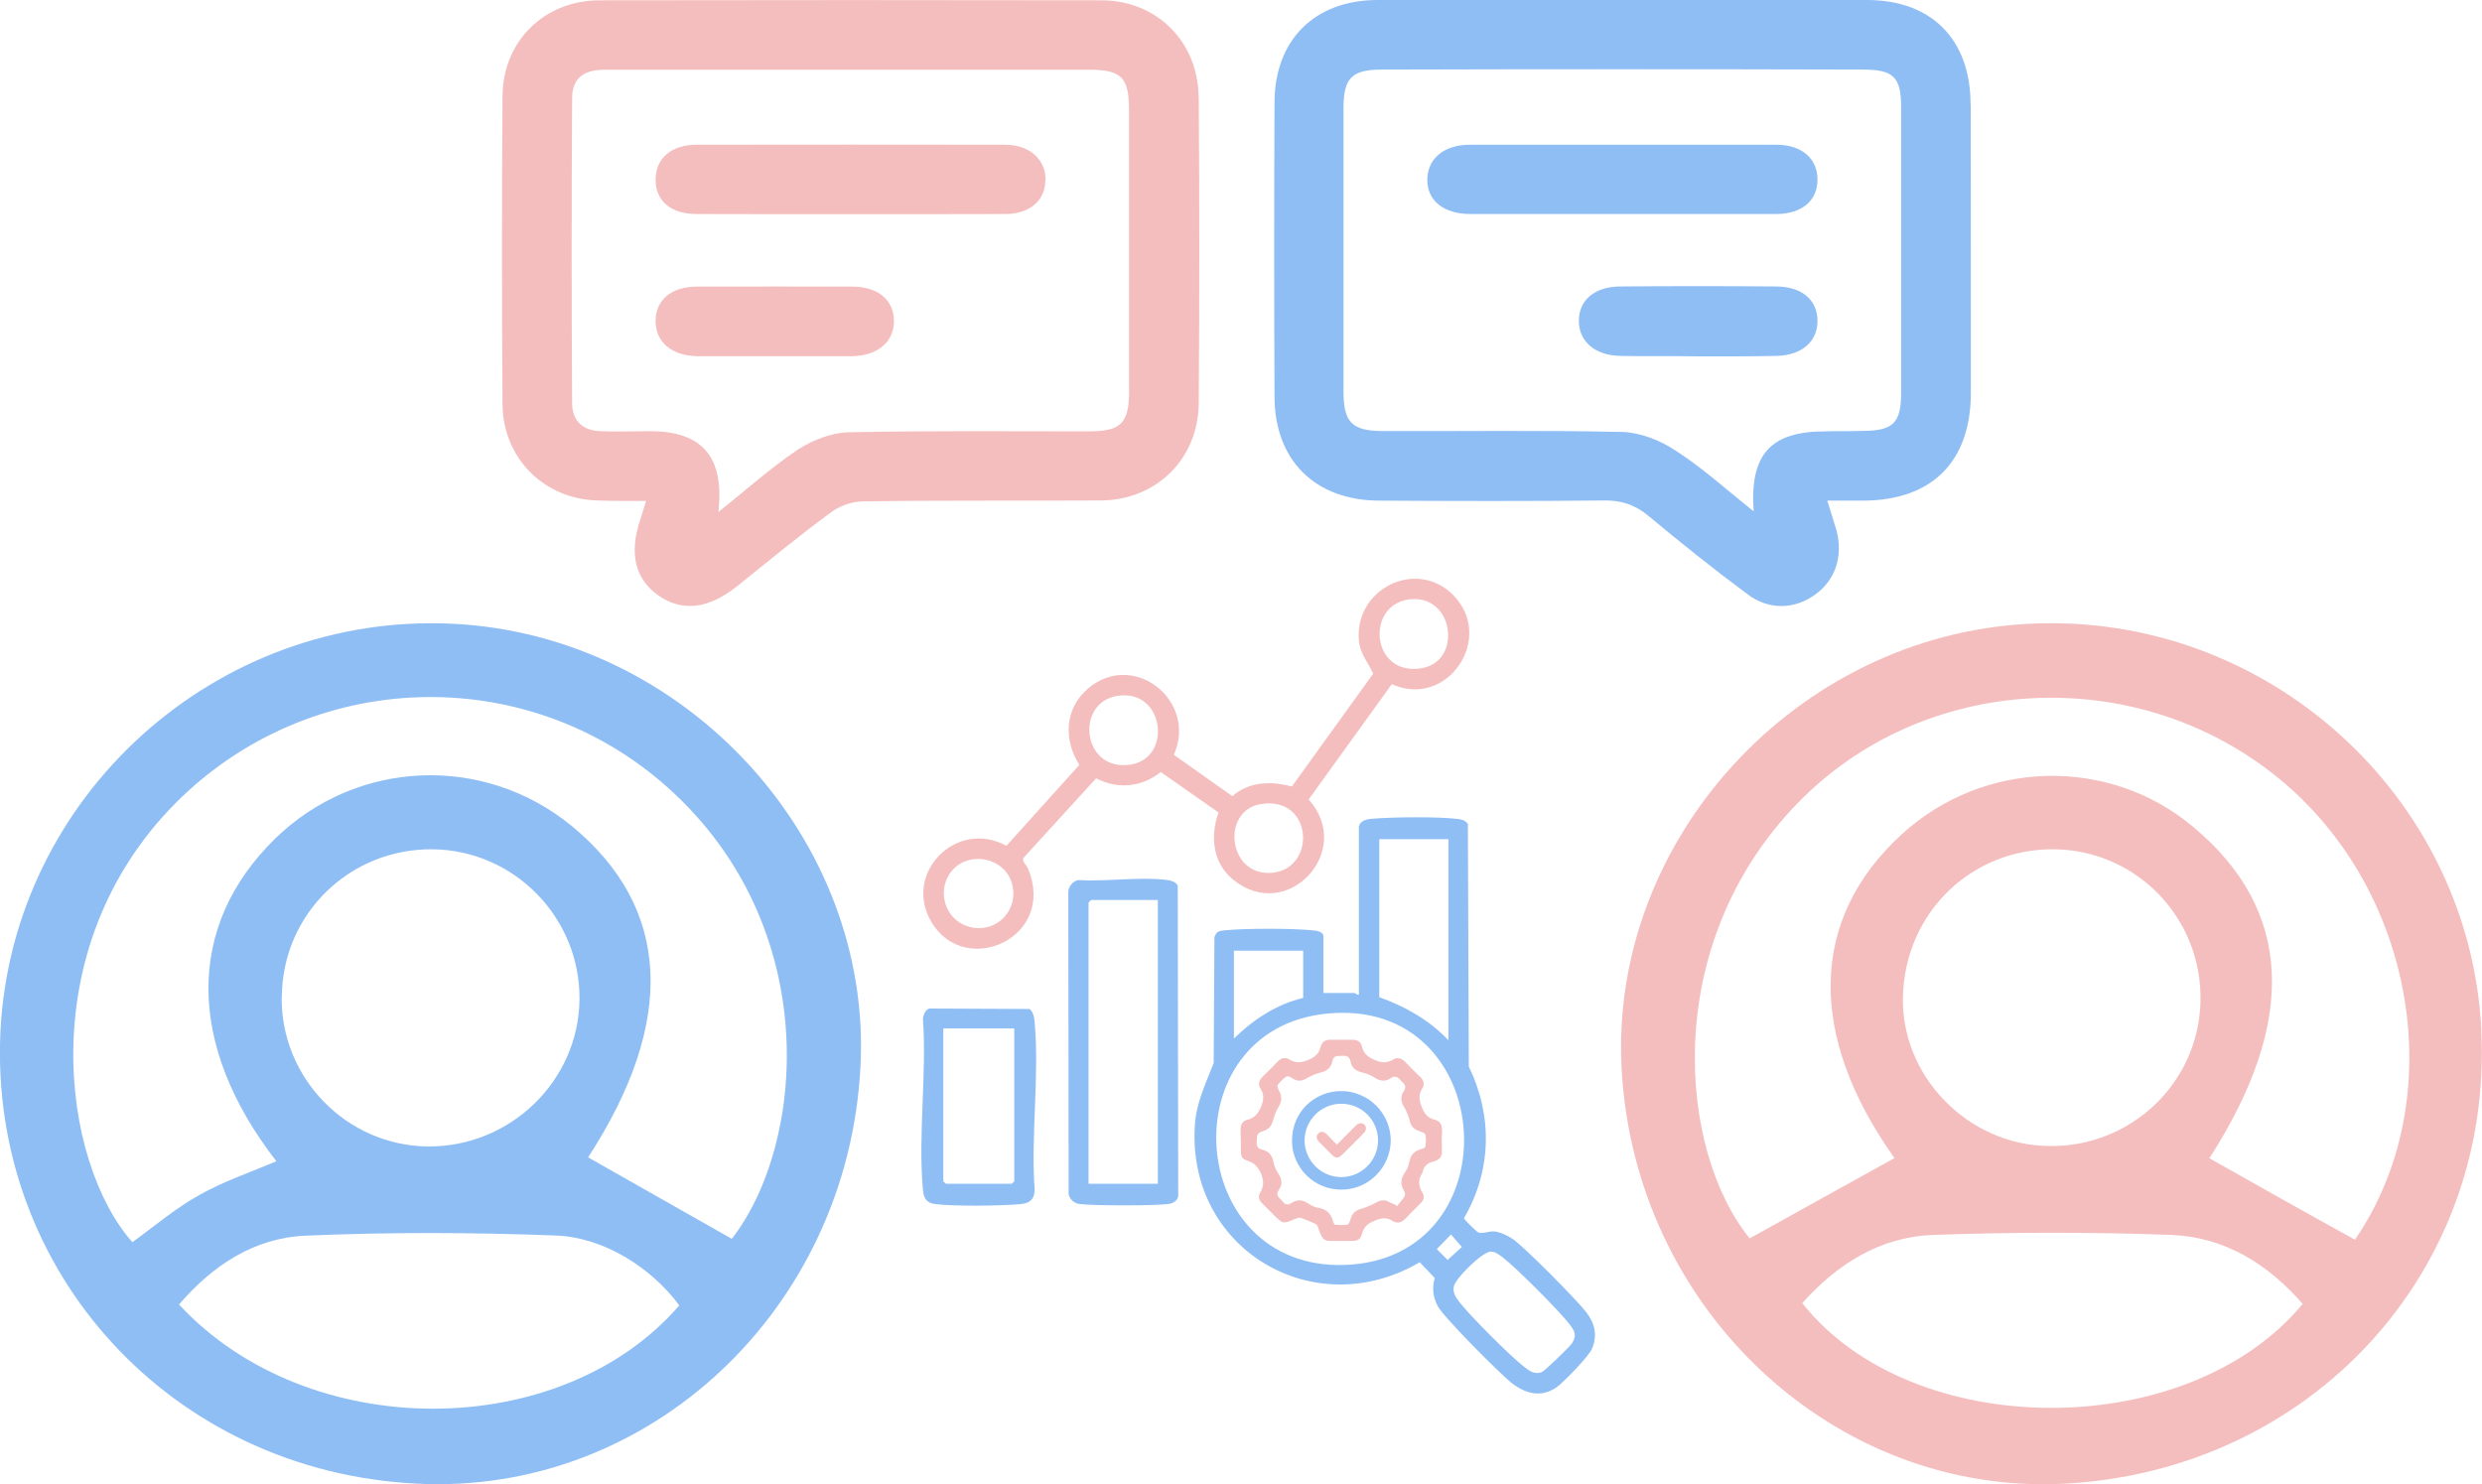
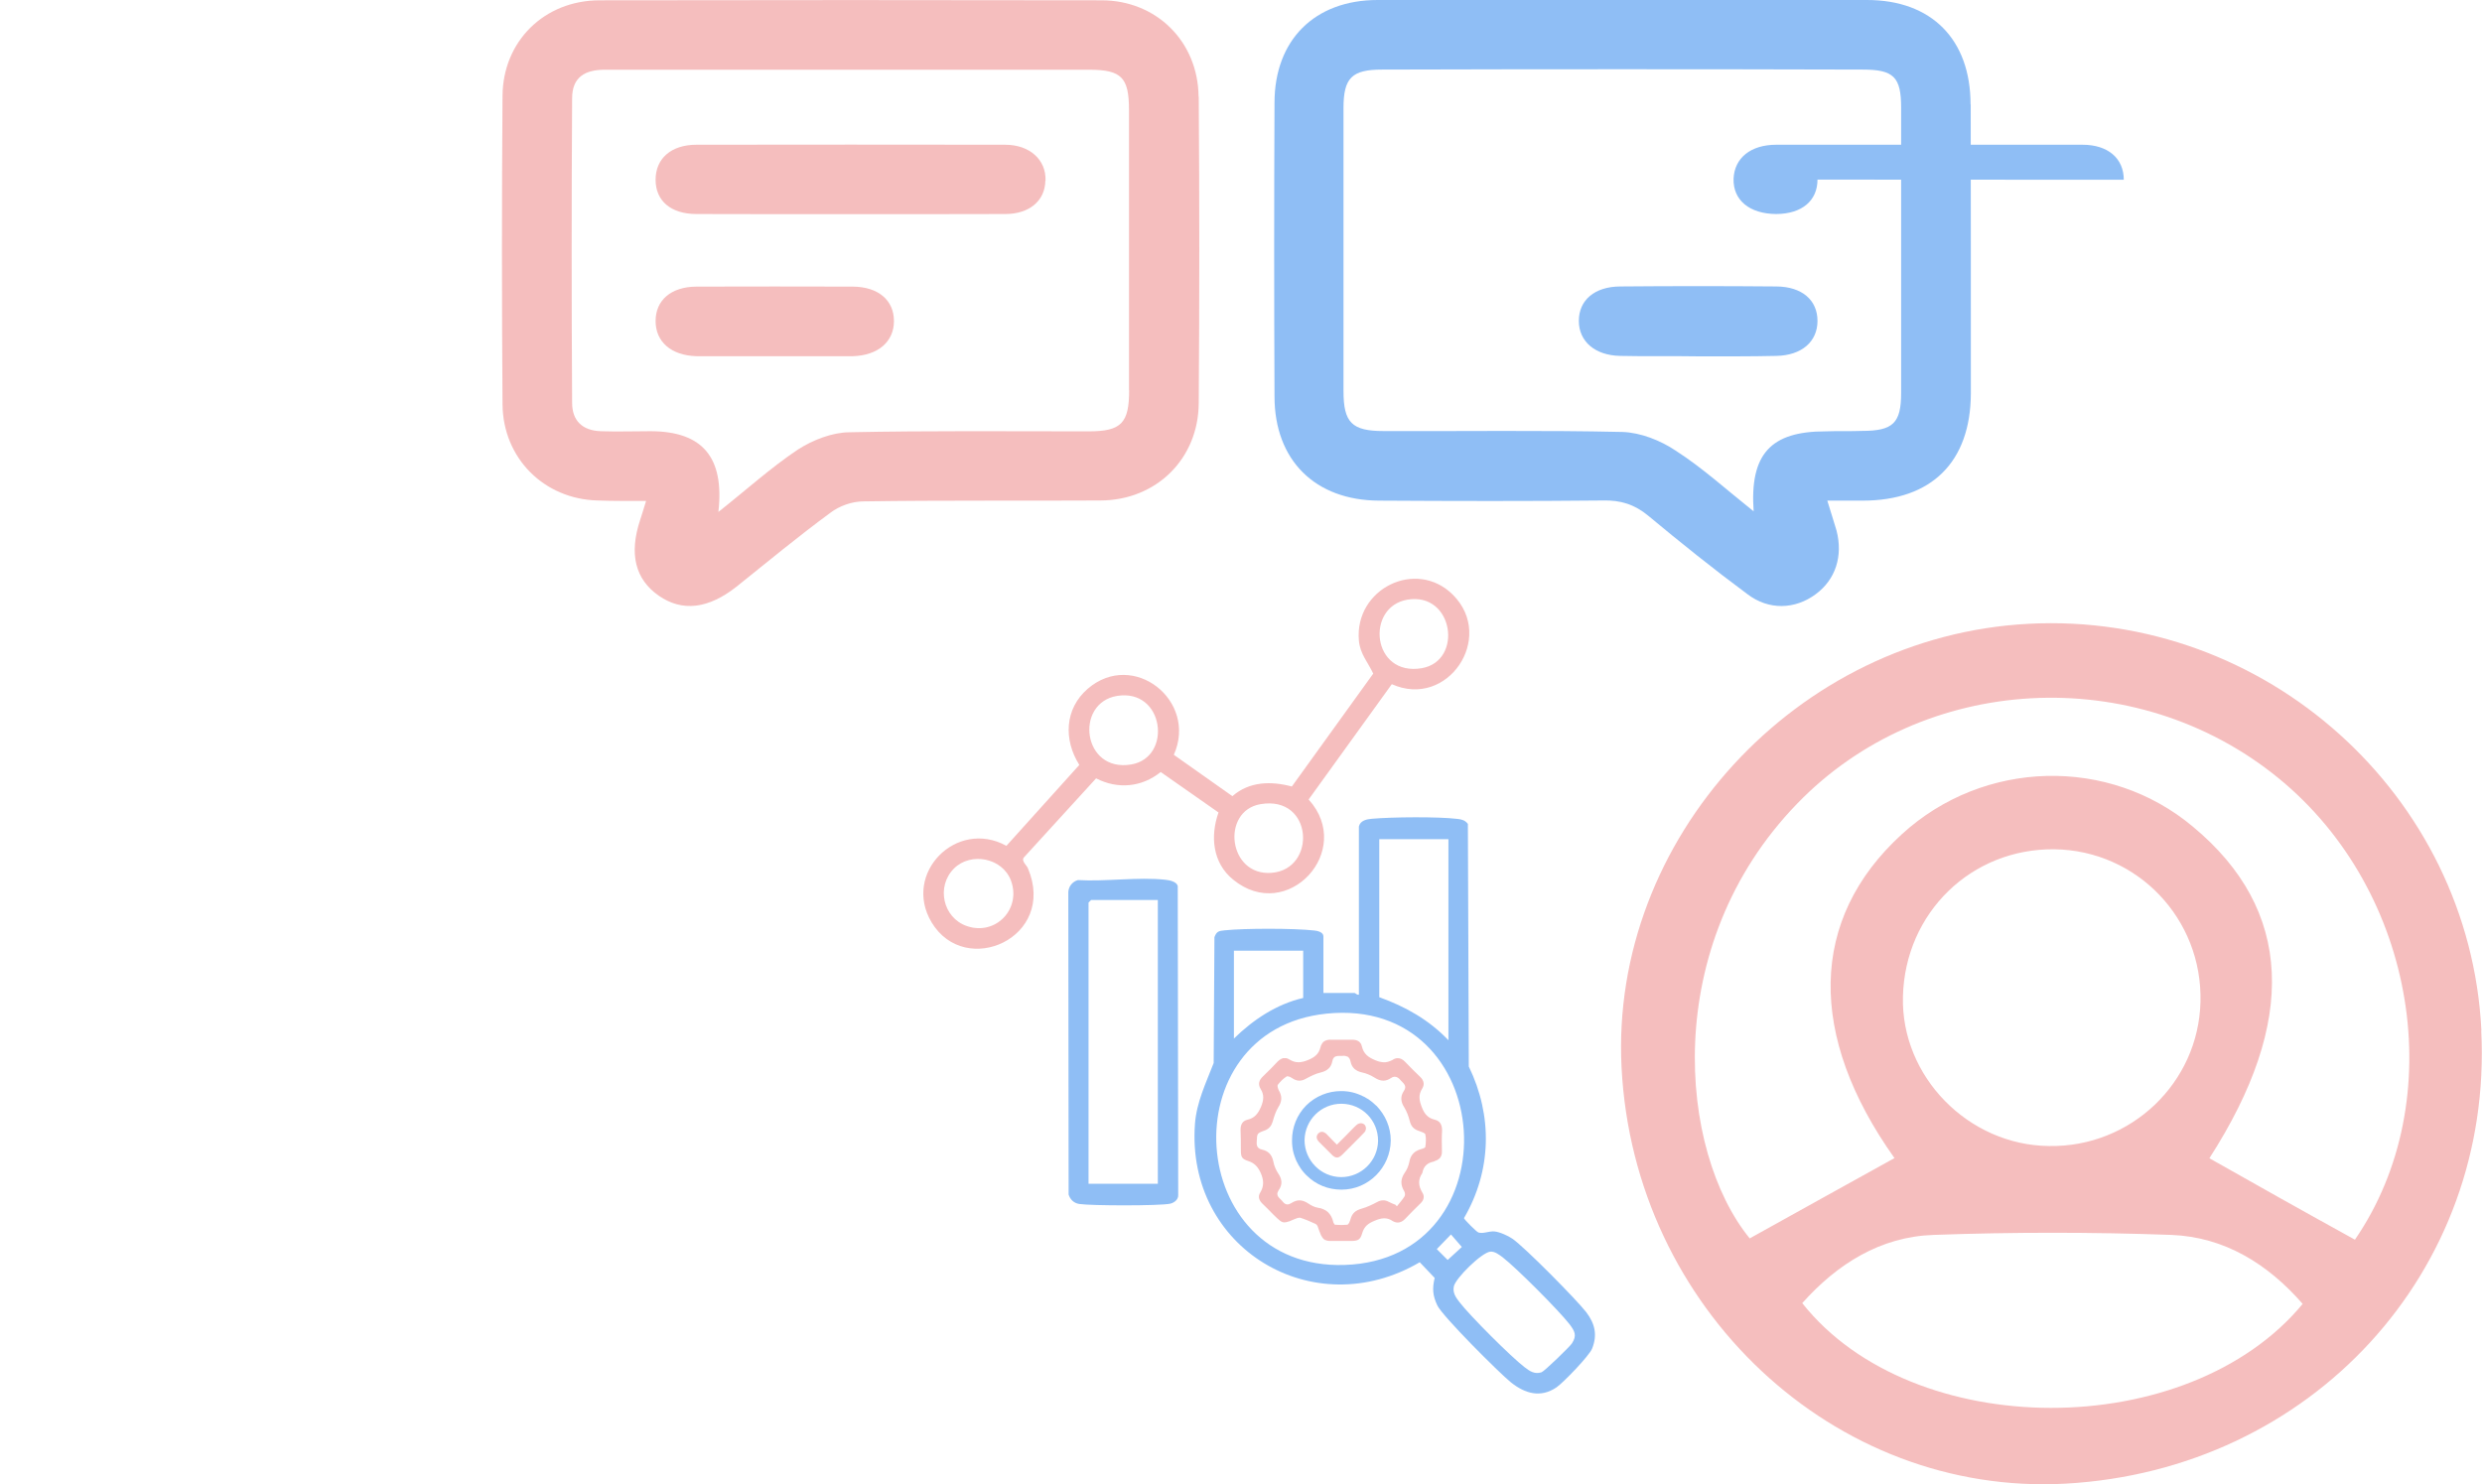
<svg xmlns="http://www.w3.org/2000/svg" id="Layer_2" data-name="Layer 2" viewBox="0 0 164.42 98.34">
  <defs>
    <style>
      .cls-1 {
        fill: #f5bebe;
      }

      .cls-2 {
        fill: #8fbef5;
      }
    </style>
  </defs>
  <g id="Layer_1-2" data-name="Layer 1">
    <g>
      <g>
        <path class="cls-2" d="M105.08,86.94c-.64-.83-4.07-4.3-4.88-4.86-.28-.2-.86-.46-1.2-.49-.39-.03-.73.17-1.06.07-.12-.03-.94-.86-.96-.95,1.84-3.16,1.91-6.77.32-10.05l-.06-16.07c-.17-.23-.39-.3-.67-.33-1.29-.16-4.39-.13-5.71-.01-.34.03-.75.12-.84.51v11.14c-.12.04-.24-.11-.28-.11h-2.07v-3.75c0-.28-.39-.37-.61-.39-1.36-.15-4.58-.15-5.94-.01-.38.04-.52.06-.67.45l-.05,8.34c-.51,1.32-1.13,2.59-1.24,4.03-.61,8.25,7.84,13.31,14.89,9.17l.99,1.04c-.17.71-.13,1.18.18,1.83.35.72,4.09,4.46,4.87,5.09.93.74,1.96,1.05,3.02.33.45-.31,2.18-2.1,2.36-2.57.36-.9.19-1.65-.39-2.41ZM91.37,55.6h4.58v13.32c-1.29-1.35-2.83-2.22-4.58-2.85v-10.47ZM81.74,62.99h4.59v3.13c-1.77.41-3.31,1.44-4.59,2.69v-5.82ZM89.07,83.81c-10.6.34-11.61-15.58-1.2-16.65,11.42-1.17,12.44,16.28,1.2,16.65ZM95.18,82.76l.94-.97.72.83-.94.86-.72-.72ZM104.13,89.01c-.15.23-1.83,1.85-2.01,1.91-.46.15-.78-.07-1.13-.34-.89-.68-3.63-3.42-4.31-4.31-.24-.31-.46-.62-.37-1.04.11-.54,1.84-2.24,2.41-2.3.3-.03.59.2.82.37.94.73,3.69,3.49,4.42,4.42.36.47.52.76.17,1.29Z" />
        <path class="cls-1" d="M96.25,39.41c-2.43-2.43-6.54-.4-6.23,3.04.08.88.6,1.43.95,2.18l-5.39,7.48c-1.38-.37-2.82-.34-3.94.64l-3.88-2.74c1.6-3.59-2.69-6.98-5.71-4.37-1.53,1.33-1.6,3.38-.55,5.04l-4.83,5.36c-3.31-1.82-6.91,1.83-4.95,5.08,2.24,3.71,8.3,1,6.38-3.58-.09-.22-.42-.46-.3-.7l4.81-5.27c1.44.74,3.03.59,4.28-.42l3.83,2.68c-.56,1.58-.39,3.35.97,4.45,3.59,2.94,8.07-1.93,5-5.31l5.51-7.64c3.69,1.66,6.88-3.09,4.05-5.92ZM64.06,61.36c-1.6-.54-2.06-2.63-.86-3.82,1.12-1.11,3.21-.7,3.77.8.7,1.88-1.01,3.67-2.91,3.02ZM74.94,50.65c-3.23.55-3.77-4.06-.95-4.54,3.14-.52,3.7,4.07.95,4.54ZM84.24,57.83c-2.89.23-3.37-4.1-.74-4.55,3.5-.6,3.74,4.31.74,4.55ZM94.19,44.27c-3.32.57-3.75-4.07-.95-4.54,3.06-.51,3.7,4.06.95,4.54Z" />
        <path class="cls-2" d="M78.02,58.7c-.08-.29-.54-.38-.81-.41-1.8-.2-3.97.13-5.8.02-.37.1-.63.43-.64.81l.02,20.02c.1.34.36.58.71.63.76.12,5.34.13,6.02-.02.27-.06.55-.28.53-.58l-.03-20.47ZM76.7,78.43h-4.59v-18.63l.17-.17h4.42v18.8Z" />
-         <path class="cls-2" d="M68.54,67.74c-.03-.32-.07-.68-.34-.89l-6.64-.03c-.25.07-.41.45-.42.7.26,3.64-.33,7.72,0,11.31.05.57.24.88.84.95,1.27.15,4.3.12,5.61,0,.61-.05.94-.3.95-.95-.26-3.57.32-7.57,0-11.09ZM67.19,78.27l-.17.16h-4.36l-.17-.16v-10.13h4.7v10.13Z" />
      </g>
      <g>
        <g>
-           <path class="cls-2" d="M30.05,41.33C14.33,40.53.83,52.72.03,68.31c-.77,15.99,11.38,29.2,27.6,29.99,15.4.78,28.53-11.56,29.37-27.6.81-15.1-11.58-28.59-26.96-29.37ZM11.86,86.43c2.23-2.6,4.99-4.42,8.4-4.56,5.52-.24,11.07-.22,16.56-.01,3.23.12,6.37,2.18,8.18,4.63-7.87,9.11-24.61,9.16-33.14-.06ZM18.67,66.02c.05-5.49,4.52-9.82,10.02-9.75,5.39.08,9.73,4.52,9.7,9.92-.05,5.44-4.6,9.83-10.09,9.77-5.36-.08-9.71-4.54-9.64-9.93ZM48.48,82.08c-3.21-1.83-6.39-3.61-9.52-5.4,5.84-8.99,5.53-16.54-1.13-21.99-5.82-4.74-14.21-4.38-19.6.87-5.91,5.77-5.91,13.66.08,21.38-1.72.73-3.49,1.32-5.11,2.24-1.56.86-2.96,2.06-4.43,3.12-4.66-5.23-6.72-19.43,2.85-29.08,8.86-8.92,23.21-9.47,32.64-1.02,10.3,9.24,9.11,23.6,4.21,29.89Z" />
          <path class="cls-1" d="M164.38,68.27c-.77-15.59-14.31-27.76-29.99-26.94-15.38.79-27.74,14.27-26.97,29.4.82,16,14.09,28.41,29.41,27.57,16.29-.91,28.35-14.05,27.54-30.03ZM119.39,86.34c2.32-2.6,5.18-4.4,8.69-4.52,5.26-.19,10.51-.19,15.77,0,3.52.14,6.39,1.93,8.69,4.57-7.6,9.2-25.84,9.19-33.15-.05ZM126.06,66.02c.14-5.55,4.54-9.82,10.05-9.75,5.47.08,9.8,4.6,9.66,10.11-.13,5.36-4.6,9.64-10.03,9.55-5.35-.05-9.82-4.61-9.68-9.91ZM156.01,82.14c-3.32-1.83-6.49-3.61-9.65-5.4,5.84-9.07,5.54-16.46-1.08-21.96-5.57-4.68-13.87-4.47-19.29.49-6.16,5.62-6.26,13.35-.49,21.46-3.16,1.74-6.34,3.52-9.59,5.32-4.7-5.75-5.98-19.39,3.14-28.8,8.33-8.63,22.4-9.43,31.88-1.7,9.2,7.51,11.4,21.38,5.07,30.59Z" />
        </g>
        <g>
          <path class="cls-1" d="M79.4,6.41c-.03-3.65-2.79-6.39-6.43-6.39C61.89,0,50.81,0,39.73.02c-3.67,0-6.41,2.71-6.44,6.32-.05,6.85-.05,13.66,0,20.45.03,3.57,2.75,6.28,6.3,6.37,1.01.04,2,.03,3.21.03-.18.56-.27.91-.4,1.28-.74,2.25-.31,3.92,1.24,5,1.56,1.08,3.29.87,5.15-.6,2.05-1.64,4.1-3.34,6.21-4.89.6-.46,1.45-.76,2.19-.76,5.25-.08,10.46-.03,15.7-.06,3.7-.01,6.5-2.75,6.52-6.46.05-6.75.05-13.52,0-20.3ZM74.8,25.85c0,2.19-.52,2.73-2.68,2.73-5.29,0-10.57-.05-15.85.06-1.14.01-2.43.51-3.42,1.15-1.78,1.19-3.39,2.65-5.26,4.13.41-3.66-1.08-5.34-4.49-5.35-1.11,0-2.23.04-3.32,0-1.19-.05-1.88-.68-1.88-1.89-.04-6.72-.04-13.45,0-20.17,0-1.4.86-1.89,2.16-1.89,4.36.01,8.73,0,13.11,0h19.01c2.11.01,2.61.51,2.61,2.66v18.57Z" />
          <path class="cls-1" d="M69.25,11.98c-.03,1.33-1.06,2.2-2.66,2.2-3.44.01-6.92.01-10.38.01s-6.71,0-10.07-.01c-1.7,0-2.71-.87-2.71-2.27s1.02-2.32,2.71-2.32c6.82-.01,13.63-.01,20.44,0,1.65,0,2.73,1.01,2.68,2.38Z" />
          <path class="cls-1" d="M59.22,21.27c0,1.37-1.05,2.28-2.73,2.33-1.74.01-3.46,0-5.17,0s-3.44.01-5.18,0c-1.69-.05-2.71-.96-2.71-2.33s1.01-2.27,2.71-2.28c3.47-.01,6.9-.01,10.35,0,1.7.01,2.73.91,2.73,2.28Z" />
        </g>
        <g>
          <path class="cls-2" d="M130.54,6.92C130.54,2.61,127.95,0,123.68,0,112.86,0,102.07,0,91.26,0c-4.17,0-6.83,2.65-6.83,6.81-.03,6.49-.03,12.97,0,19.46,0,4.22,2.69,6.89,6.94,6.9,4.94.03,9.89.04,14.82-.01,1.16-.03,2.1.26,3.01,1.02,2.14,1.78,4.31,3.52,6.55,5.18,1.42,1.09,3.17,1.02,4.53.01,1.32-.97,1.82-2.53,1.38-4.22-.17-.59-.37-1.18-.61-1.98h2.34c4.57,0,7.15-2.56,7.17-7.1,0-6.37,0-12.76-.01-19.15ZM125.94,26.03c0,2.01-.54,2.52-2.59,2.52-.81.03-1.63,0-2.43.03-3.61,0-5.02,1.5-4.75,5.3-1.82-1.45-3.4-2.89-5.16-4.02-1.01-.68-2.33-1.2-3.53-1.24-5.27-.12-10.56-.04-15.83-.06-2.09,0-2.65-.56-2.65-2.64V7.16c0-2,.55-2.55,2.56-2.55,10.61-.03,21.21-.03,31.83,0,2.06,0,2.55.49,2.55,2.53v18.88Z" />
-           <path class="cls-2" d="M120.4,11.9c0,1.38-1.01,2.27-2.73,2.28h-20.29c-1.79-.01-2.87-.93-2.83-2.34.06-1.38,1.14-2.25,2.83-2.25h20.29c1.68,0,2.73.9,2.73,2.32Z" />
+           <path class="cls-2" d="M120.4,11.9c0,1.38-1.01,2.27-2.73,2.28c-1.79-.01-2.87-.93-2.83-2.34.06-1.38,1.14-2.25,2.83-2.25h20.29c1.68,0,2.73.9,2.73,2.32Z" />
          <path class="cls-2" d="M120.4,21.26c0,1.38-1.05,2.29-2.73,2.32-1.73.04-3.46.03-5.16.03-1.73-.03-3.47.01-5.18-.03-1.66-.03-2.74-.95-2.74-2.32s1.04-2.27,2.74-2.28c3.46-.03,6.9-.03,10.34,0,1.71.01,2.73.91,2.73,2.28Z" />
        </g>
        <g>
          <path class="cls-1" d="M95.53,74.89c0-.38-.14-.63-.51-.71-.43-.11-.65-.37-.82-.79-.18-.46-.26-.83.01-1.26.18-.28.11-.55-.13-.78-.34-.33-.67-.65-.99-.99-.16-.17-.32-.25-.5-.25-.1,0-.22.03-.33.11-.08.04-.16.08-.23.1-.18.07-.36.08-.55.04-.08-.01-.15-.03-.23-.06-.05-.02-.1-.04-.16-.06-.45-.19-.75-.41-.87-.9-.02-.06-.04-.11-.05-.16-.03-.05-.06-.09-.09-.12-.04-.04-.08-.07-.12-.09-.1-.06-.23-.08-.37-.08h-1.42c-.05-.01-.1,0-.15,0-.08.01-.15.03-.22.06-.05.02-.08.05-.13.08-.05.05-.09.1-.12.17-.03.03-.04.07-.05.11-.01.02-.01.04-.02.06-.11.45-.37.67-.8.85-.24.1-.45.16-.66.16s-.4-.06-.6-.18c-.04-.03-.08-.04-.12-.06-.02-.01-.05-.02-.08-.03h-.11s-.07,0-.11,0h-.01s-.08.03-.12.05c-.08.04-.15.09-.23.17-.31.34-.64.66-.98.99-.26.25-.34.51-.15.83.24.38.21.73.03,1.17-.19.45-.42.76-.91.87-.32.08-.45.32-.45.65.02.45.02.9.02,1.36s.06.59.51.73c.4.14.61.37.8.77.21.48.24.88-.03,1.32-.16.25-.08.51.14.72.26.24.5.5.75.75.36.35.51.5.71.5.09,0,.17-.02.29-.06.03,0,.07-.02.09-.03.1-.04.21-.09.33-.14.1-.04.21-.08.31-.08.01,0,.04,0,.06.01.34.11.66.25.98.4.07.03.14.12.16.2.02.05.03.1.05.14.01.05.04.1.05.14s.04.08.05.12c.01.04.02.07.04.11.01.03.03.06.04.08.02.03.03.06.05.08.04.07.08.1.12.15.02,0,.03.01.04.02.01.01.03.02.04.03.02,0,.04.01.06.01.02.02.05.02.07.03.02,0,.05,0,.07.01.03,0,.05.01.08.01h1.42c.48,0,.63-.07.76-.52.13-.44.39-.64.8-.81.23-.1.45-.17.65-.17s.38.05.58.19c.11.06.22.09.33.09.16,0,.33-.08.48-.24.33-.35.66-.68,1-1.01.24-.22.31-.48.14-.74-.27-.45-.29-.86,0-1.29.01-.01.01-.02.01-.04.08-.41.33-.64.75-.72.02-.01.06-.03.08-.04.32-.1.47-.31.46-.64-.01-.48-.02-.94.01-1.4ZM94.43,75.97c0,.07-.17.14-.27.16-.45.12-.72.38-.8.86-.05.25-.16.52-.31.72-.28.42-.28.79-.03,1.21.06.1.08.27.02.35-.14.23-.33.43-.5.65-.04-.04-.07-.06-.1-.1-.16-.06-.33-.13-.48-.21-.03-.01-.05-.02-.09-.04-.05-.02-.11-.03-.16-.04h-.08c-.13,0-.26.03-.4.11-.32.17-.67.34-1.03.44-.39.11-.62.29-.73.68-.04.14-.12.36-.21.38-.03.01-.06.01-.09.01-.08.01-.15.01-.22.01h-.16c-.07,0-.16,0-.23-.01h-.13s-.1-.12-.11-.19c-.06-.27-.18-.48-.34-.64-.04-.04-.09-.07-.14-.11-.05-.03-.1-.06-.15-.08-.07-.03-.12-.05-.18-.07-.07-.02-.13-.03-.2-.04-.24-.04-.47-.16-.67-.3-.19-.12-.37-.19-.56-.19-.17,0-.34.06-.52.17-.09.06-.19.1-.27.1-.12,0-.22-.06-.32-.19-.17-.23-.52-.36-.26-.76.25-.35.23-.71-.02-1.08-.16-.24-.29-.53-.34-.82-.09-.43-.32-.69-.74-.78-.29-.07-.38-.22-.36-.52.03-.55,0-.56.53-.75.29-.11.44-.3.53-.59.09-.33.2-.67.37-.95.25-.38.26-.73.04-1.11-.06-.11-.12-.31-.07-.38.17-.22.37-.42.6-.56,0,0,.03,0,.04,0,.05,0,.1.02.16.04.04.02.08.05.13.07.01.01.02.01.03.02.03.02.06.04.08.05.14.08.27.11.39.11.15,0,.3-.05.45-.14.31-.17.62-.32.95-.4.43-.1.7-.32.78-.75.07-.41.37-.34.64-.35.05-.01.07-.01.11-.01.08,0,.16.02.23.05.02,0,.04,0,.06.03.07.05.13.14.16.28.08.43.35.66.79.75.28.06.57.19.81.34.2.13.39.2.58.2.17,0,.33-.06.5-.17.1-.07.19-.09.26-.09.15,0,.28.1.4.25.19.21.42.36.2.69-.24.35-.22.71.02,1.08.17.28.29.6.37.92.09.36.28.55.63.66.14.05.39.13.4.22.06.26.04.55,0,.82Z" />
          <path class="cls-2" d="M91.88,74.32c-.16-.39-.4-.74-.69-1.05-.01-.01-.02-.01-.03-.02-.14-.14-.31-.28-.48-.4-.05-.03-.09-.06-.14-.08h0c-.09-.07-.19-.11-.28-.15-.44-.22-.91-.33-1.41-.33h-.01c-.87,0-1.69.34-2.31.95-.61.62-.94,1.44-.94,2.32h0c0,.28.03.56.1.83.04.15.1.3.16.46.04.08.08.18.14.27v.02s.05.08.08.12c.05.1.11.17.17.26.07.1.14.17.21.25l.02.02s.05.06.09.09c.61.61,1.42.94,2.3.94h.01c1.79,0,3.24-1.47,3.26-3.25v-.02c0-.43-.09-.85-.25-1.23ZM88.84,77.99c-1.34-.01-2.42-1.11-2.42-2.45.02-1.34,1.11-2.42,2.45-2.41,1.36.01,2.42,1.1,2.42,2.45-.02,1.34-1.11,2.41-2.45,2.41Z" />
          <path class="cls-1" d="M90.38,75.03c-.1.11-.21.21-.31.32l-1.17,1.17c-.24.23-.42.23-.66,0-.28-.28-.57-.57-.85-.85-.2-.2-.22-.41-.06-.57.15-.16.36-.15.56.05.23.23.44.45.67.69.39-.38.76-.76,1.13-1.14.06-.06.12-.12.18-.17.17-.14.38-.15.53-.01.12.15.12.35-.02.51Z" />
        </g>
      </g>
    </g>
  </g>
</svg>